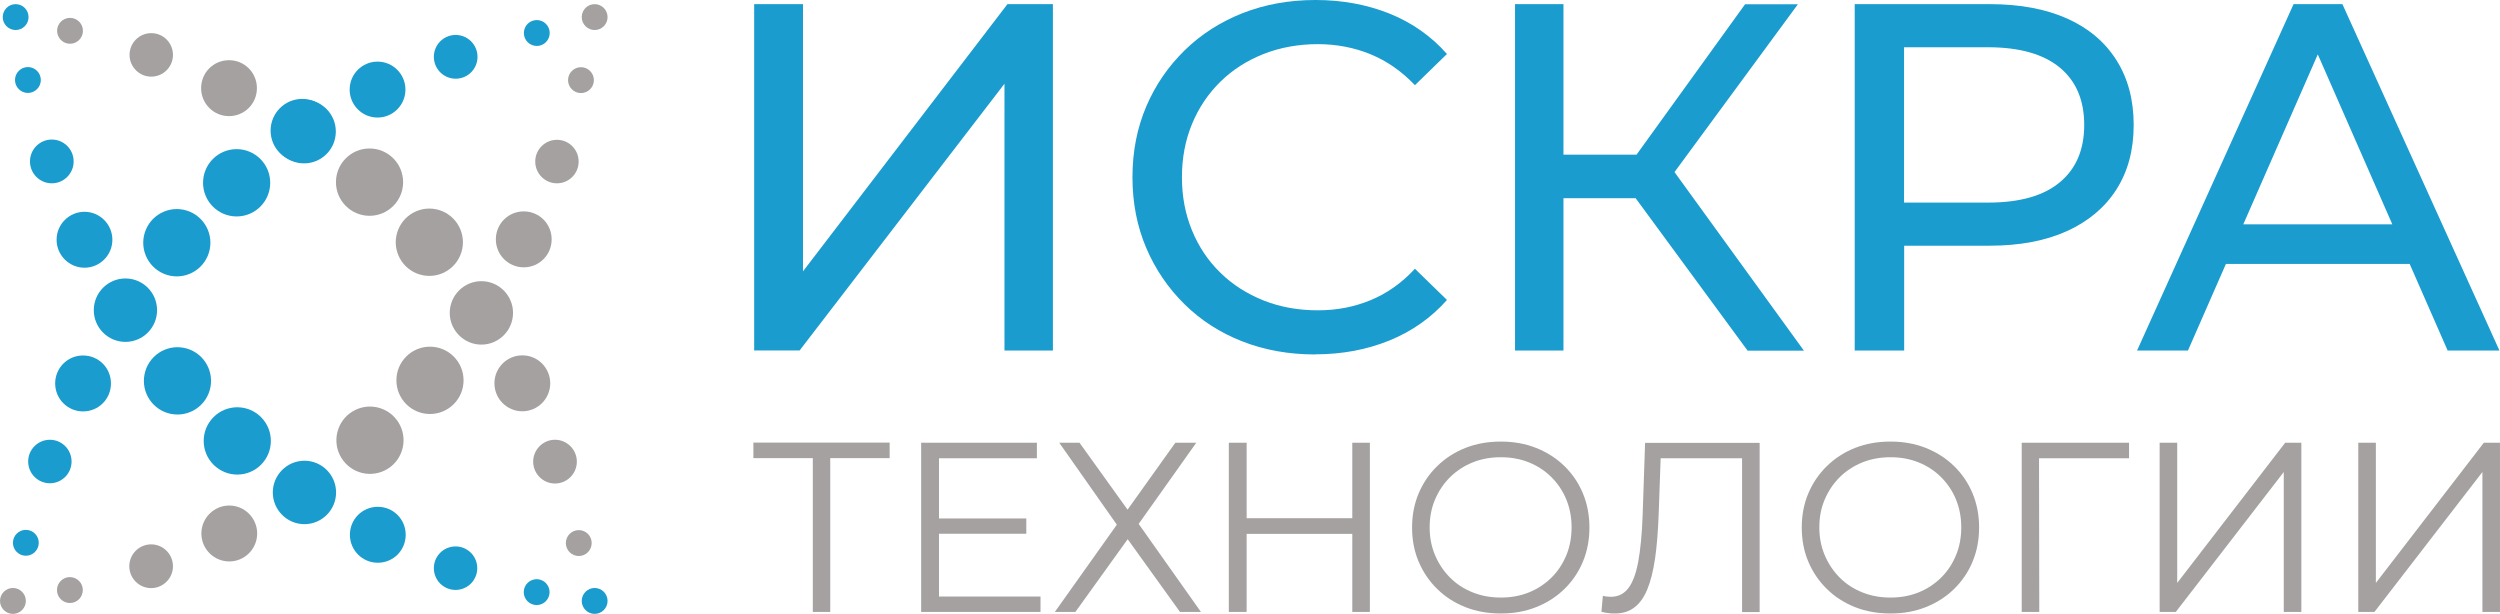
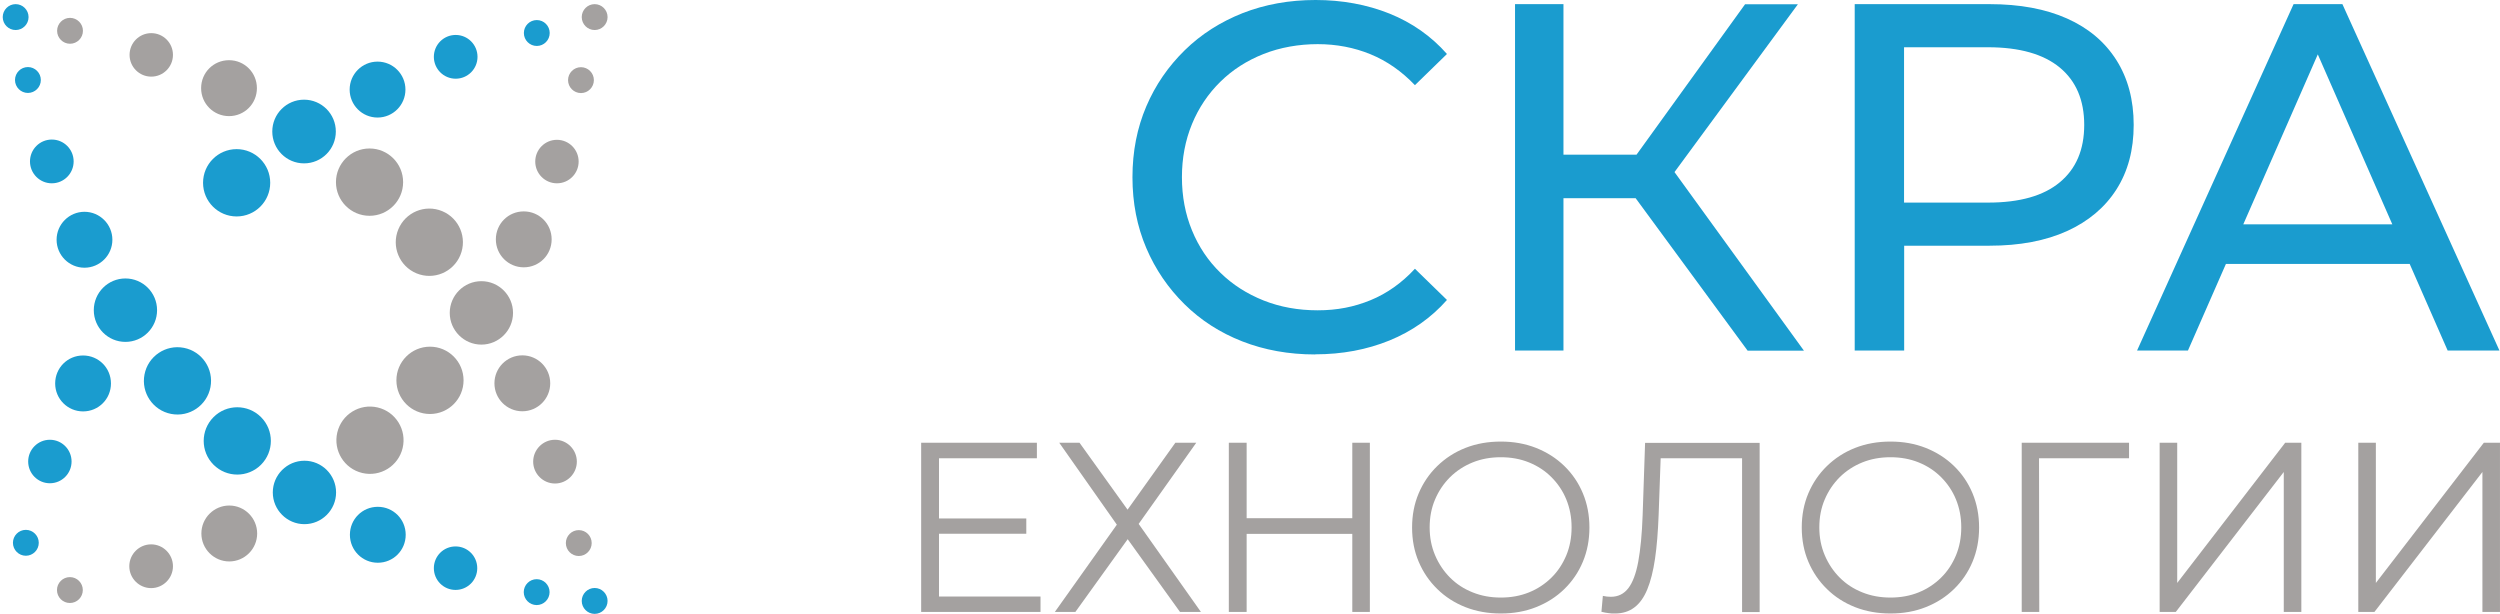
<svg xmlns="http://www.w3.org/2000/svg" xml:space="preserve" width="131.578mm" height="32.309mm" version="1.1" style="shape-rendering:geometricPrecision; text-rendering:geometricPrecision; image-rendering:optimizeQuality; fill-rule:evenodd; clip-rule:evenodd" viewBox="0 0 13143.56 3227.45">
  <defs>
    <style type="text/css"> .fil1 {fill:#A4A1A0;fill-rule:nonzero} .fil0 {fill:#1A9CCF;fill-rule:nonzero} </style>
  </defs>
  <g id="Слой_x0020_1">
    <g id="_1674371334464">
      <path class="fil0" d="M135.81 2921.86c-37.36,0 -67.91,-30.63 -67.91,-68.05 0,-37.46 30.55,-68.09 67.91,-68.09 37.35,0 67.91,30.63 67.91,68.09 0,37.42 -30.56,68.05 -67.91,68.05z" />
      <path class="fil0" d="M262.12 2540.72c63,0 114.07,-51.2 114.07,-114.36 0,-63.15 -51.06,-114.32 -114.07,-114.32 -63.01,0 -114.08,51.16 -114.08,114.32 0,63.15 51.06,114.36 114.08,114.36z" />
      <path class="fil0" d="M436.63 2162.98c-80.8,0 -146.67,-65.33 -146.67,-147.02 0,-81.68 65.2,-147.02 146.67,-147.02 81.47,0 146.66,65.34 146.66,147.02 0,81.69 -65.19,147.02 -146.66,147.02z" />
      <path class="fil0" d="M659.35 1797.49c91.87,0 166.37,-74.68 166.37,-166.76 0,-92.08 -74.5,-166.75 -166.37,-166.75 -91.87,0 -166.36,74.67 -166.36,166.75 0,92.08 74.49,166.76 166.36,166.76z" />
-       <path class="fil0" d="M1092.67 1343.85c37.32,-90.28 -5.46,-193.82 -95.58,-231.21 -90.07,-37.39 -193.36,5.46 -230.64,95.79 -37.32,90.28 5.46,193.78 95.54,231.21 90.07,37.38 193.36,-5.5 230.68,-95.79z" />
      <path class="fil0" d="M1244 1137.98c97.51,0 176.56,-79.21 176.56,-176.97 0,-97.72 -79.04,-176.94 -176.56,-176.94 -97.5,0 -176.55,79.21 -176.55,176.94 0,97.75 79.04,176.97 176.55,176.97z" />
      <path class="fil0" d="M1598.47 858.93c-92.36,0 -167.04,-74.85 -167.04,-167.42 0,-92.58 74.68,-167.43 167.04,-167.43 92.36,0 167.04,74.85 167.04,167.43 0,92.57 -74.68,167.42 -167.04,167.42z" />
      <path class="fil0" d="M1984.84 618c81.02,0 146.67,-65.83 146.67,-147.02 0,-81.19 -65.65,-147.02 -146.67,-147.02 -81.01,0 -146.66,65.83 -146.66,147.02 0,81.19 65.65,147.02 146.66,147.02z" />
      <path class="fil0" d="M2395.67 413.81c63.36,0 114.78,-51.48 114.78,-115.03 0,-63.53 -51.41,-115.02 -114.78,-115.02 -63.4,0 -114.78,51.48 -114.78,115.02 0,63.54 51.37,115.03 114.78,115.03z" />
      <path class="fil0" d="M2822.1 241.62c37.49,0 67.91,-30.49 67.91,-68.05 0,-37.6 -30.42,-68.09 -67.91,-68.09 -37.5,0 -67.91,30.49 -67.91,68.09 0,37.56 30.41,68.05 67.91,68.05z" />
      <path class="fil1" d="M3054.33 489.36c-37.35,0 -67.91,-30.63 -67.91,-68.05 0,-37.46 30.56,-68.09 67.91,-68.09 37.36,0 67.91,30.63 67.91,68.09 0,37.42 -30.55,68.05 -67.91,68.05z" />
      <path class="fil1" d="M2928.03 963.75c63.01,0 114.08,-51.2 114.08,-114.36 0,-63.15 -51.06,-114.32 -114.08,-114.32 -63,0 -114.07,51.16 -114.07,114.32 0,63.15 51.06,114.36 114.07,114.36z" />
      <path class="fil1" d="M2753.52 1405.46c-80.8,0 -146.66,-65.33 -146.66,-147.02 0,-81.68 65.19,-147.01 146.66,-147.01 81.47,0 146.67,65.33 146.67,147.01 0,81.69 -65.2,147.02 -146.67,147.02z" />
      <path class="fil1" d="M2530.79 1811.79c-91.65,0 -166.36,-74.89 -166.36,-166.76 0,-91.87 74.71,-166.75 166.36,-166.75 91.66,0 166.37,74.88 166.37,166.75 0,91.87 -74.71,166.76 -166.37,166.76z" />
      <path class="fil1" d="M2260.53 2176.59c97.5,0 176.55,-79.22 176.55,-176.98 0,-97.71 -79.04,-176.94 -176.55,-176.94 -97.5,0 -176.55,79.22 -176.55,176.94 0,97.75 79.04,176.98 176.55,176.98z" />
      <path class="fil1" d="M2116.86 2355.14c22.42,-95.12 -36.36,-190.43 -131.27,-212.89 -94.9,-22.45 -190,36.48 -212.39,131.59 -22.41,95.12 36.37,190.43 131.27,212.88 94.91,22.46 189.98,-36.47 212.39,-131.58z" />
-       <path class="fil1" d="M1205.29 2951.8c-80.8,0 -146.66,-66.01 -146.66,-147.02 0,-80.98 65.86,-146.98 146.66,-146.98 80.81,0 146.67,66 146.67,146.98 0,81.01 -65.86,147.02 -146.67,147.02z" />
+       <path class="fil1" d="M1205.29 2951.8c-80.8,0 -146.66,-66.01 -146.66,-147.02 0,-80.98 65.86,-146.98 146.66,-146.98 80.81,0 146.67,66 146.67,146.98 0,81.01 -65.86,147.02 -146.67,147.02" />
      <path class="fil1" d="M794.48 3092.01c-63.15,0 -114.78,-51.73 -114.78,-115.03 0,-63.29 51.62,-115.03 114.78,-115.03 63.15,0 114.78,51.73 114.78,115.03 0,63.29 -51.62,115.03 -114.78,115.03z" />
      <path class="fil1" d="M367.36 3170.28c37.49,0 67.91,-30.48 67.91,-68.05 0,-37.6 -30.42,-68.09 -67.91,-68.09 -37.5,0 -67.91,30.49 -67.91,68.09 0,37.57 30.41,68.05 67.91,68.05z" />
      <path class="fil1" d="M368.04 230.05c-37.35,0 -67.91,-30.63 -67.91,-68.06 0,-37.46 30.56,-68.08 67.91,-68.08 37.35,0 67.91,30.62 67.91,68.08 0,37.43 -30.56,68.06 -67.91,68.06z" />
      <path class="fil1" d="M795.16 402.92c63.01,0 114.08,-51.2 114.08,-114.36 0,-63.15 -51.06,-114.32 -114.08,-114.32 -63.01,0 -114.07,51.16 -114.07,114.32 0,63.15 51.05,114.36 114.07,114.36z" />
      <path class="fil1" d="M1203.95 610.51c-80.81,0 -146.67,-65.34 -146.67,-147.02 0,-81.65 65.19,-147.02 146.67,-147.02 81.47,0 146.66,65.37 146.66,147.02 0,81.68 -65.19,147.02 -146.66,147.02z" />
-       <path class="fil0" d="M1588.96 853.49c91.87,0 166.37,-74.64 166.37,-166.76 0,-92.08 -74.5,-166.75 -166.37,-166.75 -91.87,0 -166.37,74.67 -166.37,166.75 0,92.12 74.5,166.76 166.37,166.76z" />
      <path class="fil1" d="M1942.75 1134.58c97.5,0 176.55,-79.22 176.55,-176.98 0,-97.71 -79.04,-176.94 -176.55,-176.94 -97.51,0 -176.56,79.22 -176.56,176.94 0,97.75 79.04,176.98 176.56,176.98z" />
      <path class="fil1" d="M2420.24 1341.28c37.31,-90.28 -5.46,-193.82 -95.54,-231.21 -90.11,-37.39 -193.36,5.46 -230.68,95.79 -37.32,90.28 5.46,193.78 95.54,231.2 90.07,37.39 193.36,-5.49 230.68,-95.78z" />
      <path class="fil1" d="M2746.05 2162.3c81.02,0 146.67,-65.83 146.67,-147.02 0,-81.19 -65.65,-147.02 -146.67,-147.02 -81.01,0 -146.66,65.83 -146.66,147.02 0,81.19 65.65,147.02 146.66,147.02z" />
      <path class="fil1" d="M2917.85 2542.08c-63.15,0 -114.78,-51.73 -114.78,-115.03 0,-63.29 51.62,-115.02 114.78,-115.02 63.14,0 114.78,51.72 114.78,115.02 0,63.29 -51.63,115.03 -114.78,115.03z" />
      <path class="fil1" d="M3042.79 2923.21c37.49,0 67.91,-30.48 67.91,-68.05 0,-37.6 -30.42,-68.09 -67.91,-68.09 -37.5,0 -67.91,30.49 -67.91,68.09 0,37.57 30.41,68.05 67.91,68.05z" />
      <path class="fil0" d="M2821.42 3181.16c-37.36,0 -67.91,-30.62 -67.91,-68.05 0,-37.46 30.55,-68.09 67.91,-68.09 37.35,0 67.91,30.63 67.91,68.09 0,37.43 -30.56,68.05 -67.91,68.05z" />
      <path class="fil0" d="M2394.99 3101.54c-63.15,0 -114.08,-51.06 -114.08,-114.36 0,-63.29 50.92,-114.32 114.08,-114.32 63.14,0 114.07,51.02 114.07,114.32 0,63.29 -50.92,114.36 -114.07,114.36z" />
      <path class="fil0" d="M1986.2 2958.61c-80.8,0 -146.67,-65.33 -146.67,-147.02 0,-81.65 65.2,-147.02 146.67,-147.02 81.47,0 146.67,65.37 146.67,147.02 0,81.69 -65.2,147.02 -146.67,147.02z" />
      <path class="fil0" d="M1600.51 2755.79c-91.66,0 -166.37,-74.88 -166.37,-166.75 0,-91.87 74.71,-166.76 166.37,-166.76 91.66,0 166.36,74.89 166.36,166.76 0,91.87 -74.7,166.75 -166.36,166.75z" />
      <path class="fil0" d="M1372.23 2443.28c68.94,-69.11 68.94,-181.16 0,-250.27 -68.97,-69.11 -180.74,-69.11 -249.67,0 -68.97,69.11 -68.97,181.16 0,250.27 68.93,69.11 180.7,69.11 249.67,0z" />
      <path class="fil0" d="M1106.31 2035.88c18.43,-95.96 -44.22,-188.75 -139.97,-207.21 -95.75,-18.5 -188.32,44.33 -206.75,140.29 -18.47,95.96 44.22,188.75 139.97,207.21 95.75,18.5 188.32,-44.33 206.75,-140.29z" />
      <path class="fil0" d="M444.09 1407.51c-80.8,0 -146.66,-66.01 -146.66,-147.02 0,-80.98 65.86,-146.99 146.66,-146.99 80.81,0 146.67,66.01 146.67,146.99 0,81.01 -65.86,147.02 -146.67,147.02z" />
      <path class="fil0" d="M272.3 963.75c63.4,0 114.78,-51.48 114.78,-115.03 0,-63.54 -51.37,-115.03 -114.78,-115.03 -63.39,0 -114.78,51.48 -114.78,115.03 0,63.54 51.38,115.03 114.78,115.03z" />
      <path class="fil0" d="M146.67 488.68c-37.35,0 -67.91,-30.63 -67.91,-68.05 0,-37.46 30.56,-68.09 67.91,-68.09 37.36,0 67.91,30.63 67.91,68.09 0,37.42 -30.55,68.05 -67.91,68.05z" />
      <path class="fil1" d="M3126.31 157.91c-37.36,0 -67.91,-30.63 -67.91,-68.06 0,-37.46 30.55,-68.08 67.91,-68.08 37.35,0 67.91,30.62 67.91,68.08 0,37.43 -30.56,68.06 -67.91,68.06z" />
-       <path class="fil1" d="M67.91 3227.45c-37.36,0 -67.91,-30.63 -67.91,-68.06 0,-37.46 30.55,-68.08 67.91,-68.08 37.35,0 67.91,30.62 67.91,68.08 0,37.43 -30.56,68.06 -67.91,68.06z" />
      <path class="fil0" d="M3126.31 3227.45c-37.36,0 -67.91,-30.63 -67.91,-68.06 0,-37.46 30.55,-68.08 67.91,-68.08 37.35,0 67.91,30.62 67.91,68.08 0,37.43 -30.56,68.06 -67.91,68.06z" />
      <path class="fil0" d="M82.16 157.91c-37.35,0 -67.91,-30.63 -67.91,-68.06 0,-37.46 30.56,-68.08 67.91,-68.08 37.36,0 67.91,30.62 67.91,68.08 0,37.43 -30.55,68.06 -67.91,68.06z" />
-       <polygon class="fil0" points="3964.92,1843.09 3964.92,21.77 4221.6,21.77 4221.6,1426.56 5296.54,21.77 5535.54,21.77 5535.54,1843.09 5280.9,1843.09 5280.9,440.34 4203.95,1842.42 3964.92,1842.42 " />
      <path class="fil0" d="M6914 1863.51c-138.53,0 -266.16,-23.15 -382.99,-68.76 -116.77,-45.6 -217.94,-110.93 -303.51,-195.33 -85.56,-84.4 -152.79,-182.4 -201,-295.38 -48.21,-112.98 -72.66,-236.84 -72.66,-372.28 0,-135.46 24.45,-259.33 72.66,-372.31 48.21,-112.98 116.11,-210.98 202.34,-295.38 86.27,-84.4 188.12,-149.06 304.89,-195.33 116.81,-45.6 244.46,-68.76 382.99,-68.76 138.52,0 269.58,23.82 388.41,71.47 118.15,47.64 219.33,118.43 302.17,212.35l-168.41 164c-69.25,-72.8 -147.33,-127.25 -233.57,-162.66 -86.27,-35.38 -179.27,-53.07 -277.76,-53.07 -98.46,0 -196.92,17.02 -284.49,51.73 -87.61,34.71 -162.98,83.02 -226.78,145.64 -63.86,62.62 -114.11,136.8 -149.42,222.54 -35.31,85.78 -52.96,179.02 -52.96,279.77 0,100.72 17.65,193.96 52.96,279.7 35.31,85.78 84.89,159.96 149.42,222.58 63.8,62.62 139.85,110.93 226.78,145.64 87.58,34.71 181.98,51.73 284.49,51.73 102.55,0 191.49,-17.69 277.76,-53.07 86.24,-35.41 164.32,-90.53 233.57,-165.41l168.41 164.03c-82.84,93.92 -184.02,164.71 -302.17,213.03 -118.83,48.31 -248.51,72.84 -390.46,72.84l-0.67 0.67z" />
      <path class="fil0" d="M9188.12 1843.77l-659.37 -897.73 210.52 -130 744.89 1027.73 -296.05 0zm-425.77 -882.08l-239.03 -36.75 651.23 -902.49 277.72 0 -690.59 939.24 0.67 0zm-620.64 -148.36l589.42 0 0 228.67 -589.42 0 0 -228.67zm-176.55 -791.55l254.64 0 0 1821.33 -254.64 0 0 -1821.33z" />
      <path class="fil0" d="M10010.44 1195.16l-116.78 -130 558.16 0c166.37,0 291.99,-35.38 377.56,-106.85 85.56,-70.79 128.34,-171.5 128.34,-301.5 0,-130 -42.78,-230.72 -128.34,-301.51 -85.57,-70.79 -211.86,-106.84 -377.56,-106.84l-558.16 0 116.78 -130 0 1077.38 0 -0.67zm-259.4 647.95l0 -1821.33 708.91 0c158.9,0 294.71,25.19 407.44,75.56 112.74,50.36 198.96,123.2 259.4,218.48 60.43,95.29 90.99,208.93 90.99,340.98 0,132.04 -30.56,245.01 -90.99,339.6 -60.43,94.62 -147.37,167.46 -259.4,218.48 -112.73,51.06 -248.54,76.93 -407.44,76.93l-565.63 0 116.78 -122.53 0 673.82 -259.37 0 -0.7 0z" />
      <path class="fil0" d="M11585.82 1387.77l69.95 -208.27 1022.61 0 75.38 208.27 -1167.95 0zm-350.39 455.33l822.99 -1821.33 256.68 0 825.74 1821.33 -272.3 0 -734.74 -1675.68 103.89 0 -734.71 1675.68 -267.54 0z" />
-       <polygon class="fil1" points="4273.22,3217.25 4273.22,2383.51 4298.35,2408.67 3960.86,2408.67 3960.86,2327.02 4677.24,2327.02 4677.24,2408.67 4341.13,2408.67 4364.88,2383.51 4364.88,3217.25 4272.52,3217.25 " />
      <path class="fil1" d="M4926.47 2725.85l469.22 0 0 80.31 -469.22 0 0 -80.31zm10.19 410.4l533.74 0 0 80.98 -627.44 0 0 -889.55 608.41 0 0 81.68 -514.71 0 0 726.88z" />
      <polygon class="fil1" points="5567.47,2327.69 5675.44,2327.69 5928.04,2679.55 6179.3,2327.69 6289.28,2327.69 5986.44,2754.44 6313.74,3217.24 6203.72,3217.24 5928.71,2834.75 5653.7,3217.24 5545.72,3217.24 5871.69,2758.52 5568.85,2327.69 " />
      <path class="fil1" d="M7109.6 2327.68l92.33 0 0 889.55 -92.33 0 0 -889.55zm8.81 479.15l-574.48 0 0 -82.36 574.48 0 0 82.36zm-564.3 410.4l-93.7 0 0 -889.55 93.7 0 0 889.55z" />
      <path class="fil1" d="M7890.45 3141.69c52.96,0 102.55,-8.84 148.04,-27.24 45.5,-18.36 84.19,-44.22 118.16,-77.56 33.93,-33.37 59.06,-72.17 78.09,-117.06 18.33,-44.26 27.84,-93.25 27.84,-147.02 0,-53.78 -9.51,-102.09 -27.84,-147.02 -18.32,-44.93 -44.82,-83.7 -78.09,-117.07 -33.26,-33.33 -72.66,-59.2 -118.16,-77.6 -45.49,-18.36 -94.37,-27.2 -148.04,-27.2 -53.63,0 -102.51,8.84 -148.01,27.2 -45.49,18.4 -84.89,44.26 -118.82,77.6 -33.3,33.37 -59.77,72.14 -78.79,117.07 -19,44.26 -28.51,93.24 -28.51,147.02 0,53.77 9.51,101.42 28.51,146.31 19.03,44.93 45.49,84.4 78.79,117.77 33.26,33.33 72.63,59.2 118.82,77.56 45.5,18.4 95.05,27.24 148.01,27.24zm0 83.73c-66.53,0 -129.01,-10.89 -186.03,-33.36 -57.06,-22.46 -106.63,-54.45 -148.04,-95.29 -42.11,-40.85 -74.71,-89.16 -97.79,-143.6 -23.08,-54.45 -34.64,-114.36 -34.64,-179.69 0,-65.34 11.56,-125.21 34.64,-179.69 23.08,-54.45 55.68,-102.76 97.79,-143.6 42.1,-40.85 90.98,-72.81 148.04,-95.29 57.02,-22.45 118.83,-33.34 186.03,-33.34 67.24,0 128.34,10.9 185.4,33.34 56.35,22.48 105.93,53.77 148.04,94.62 42.07,40.85 74.67,88.48 97.75,143.6 23.11,55.14 34.64,115.02 34.64,180.35 0,65.33 -11.53,125.23 -34.64,180.35 -23.08,55.15 -55.68,102.79 -97.75,143.63 -42.11,40.85 -90.99,72.13 -148.04,94.59 -56.35,22.48 -118.16,33.36 -185.4,33.36z" />
      <path class="fil1" d="M8490.06 3225.41c-11.52,0 -23.08,0 -33.93,-2.05 -10.89,-1.37 -23.08,-3.38 -36.68,-6.79l7.46 -83.73c14.27,3.42 28.51,4.78 42.11,4.78 38.03,0 68.58,-14.97 91.66,-44.93 23.08,-29.95 40.74,-76.93 52.29,-139.51 11.53,-63.32 19.7,-144.3 23.08,-243.69l12.9 -381.12 602.32 0 0 889.56 -92.37 0 0 -833.77 23.79 25.19 -473.98 0 23.08 -26.53 -11.56 323.96c-3.39,89.15 -9.48,166.08 -19,230.71 -9.51,64.67 -23.08,118.44 -40.74,161.33 -17.65,42.85 -40.74,74.85 -68.58,95.29 -27.84,21.08 -61.81,31.3 -101.21,31.3l-0.67 0z" />
      <path class="fil1" d="M9939.15 3141.69c52.96,0 102.55,-8.84 148.04,-27.24 45.5,-18.36 84.19,-44.22 118.12,-77.56 33.97,-33.37 59.1,-72.17 78.1,-117.06 18.36,-44.26 27.84,-93.25 27.84,-147.02 0,-53.78 -9.48,-102.09 -27.84,-147.02 -18.33,-44.93 -44.79,-83.7 -78.1,-117.07 -33.26,-33.33 -72.62,-59.2 -118.12,-77.6 -45.49,-18.36 -94.41,-27.2 -148.04,-27.2 -53.63,0 -102.55,8.84 -148.04,27.2 -45.5,18.4 -84.9,44.26 -118.83,77.6 -33.26,33.37 -59.77,72.14 -78.75,117.07 -19.03,44.26 -28.55,93.24 -28.55,147.02 0,53.77 9.52,101.42 28.55,146.31 18.99,44.93 45.49,84.4 78.75,117.77 33.26,33.33 72.66,59.2 118.83,77.56 45.49,18.4 95.08,27.24 148.04,27.24zm0 83.73c-66.57,0 -129.01,-10.89 -186.07,-33.36 -57.05,-22.46 -106.59,-54.45 -148.04,-95.29 -42.07,-40.85 -74.67,-89.16 -97.75,-143.6 -23.11,-54.45 -34.64,-114.36 -34.64,-179.69 0,-65.34 11.53,-125.21 34.64,-179.69 23.08,-54.45 55.68,-102.76 97.75,-143.6 42.11,-40.85 90.99,-72.81 148.04,-95.29 57.06,-22.45 118.83,-33.34 186.07,-33.34 67.24,0 128.34,10.9 185.36,33.34 56.39,22.48 105.94,53.77 148.04,94.62 42.11,40.85 74.71,88.48 97.79,143.6 23.08,55.14 34.64,115.02 34.64,180.35 0,65.33 -11.56,125.23 -34.64,180.35 -23.08,55.15 -55.68,102.79 -97.79,143.63 -42.1,40.85 -90.98,72.13 -148.04,94.59 -56.35,22.48 -118.12,33.36 -185.36,33.36z" />
      <polygon class="fil1" points="10629.07,3217.25 10629.07,2327.69 11193.33,2327.69 11193.33,2409.34 10696.27,2409.34 10720.06,2384.85 10721.4,3217.25 " />
      <polygon class="fil1" points="11354.26,3217.25 11354.26,2327.69 11446.62,2327.69 11446.62,3064.79 12014.3,2327.69 12099.2,2327.69 12099.2,3217.25 12006.83,3217.25 12006.83,2481.51 11439.15,3217.25 " />
      <polygon class="fil1" points="12398.62,3217.25 12398.62,2327.69 12490.98,2327.69 12490.98,3064.79 13058.66,2327.69 13143.56,2327.69 13143.56,3217.25 13051.2,3217.25 13051.2,2481.51 12483.52,3217.25 " />
    </g>
  </g>
</svg>